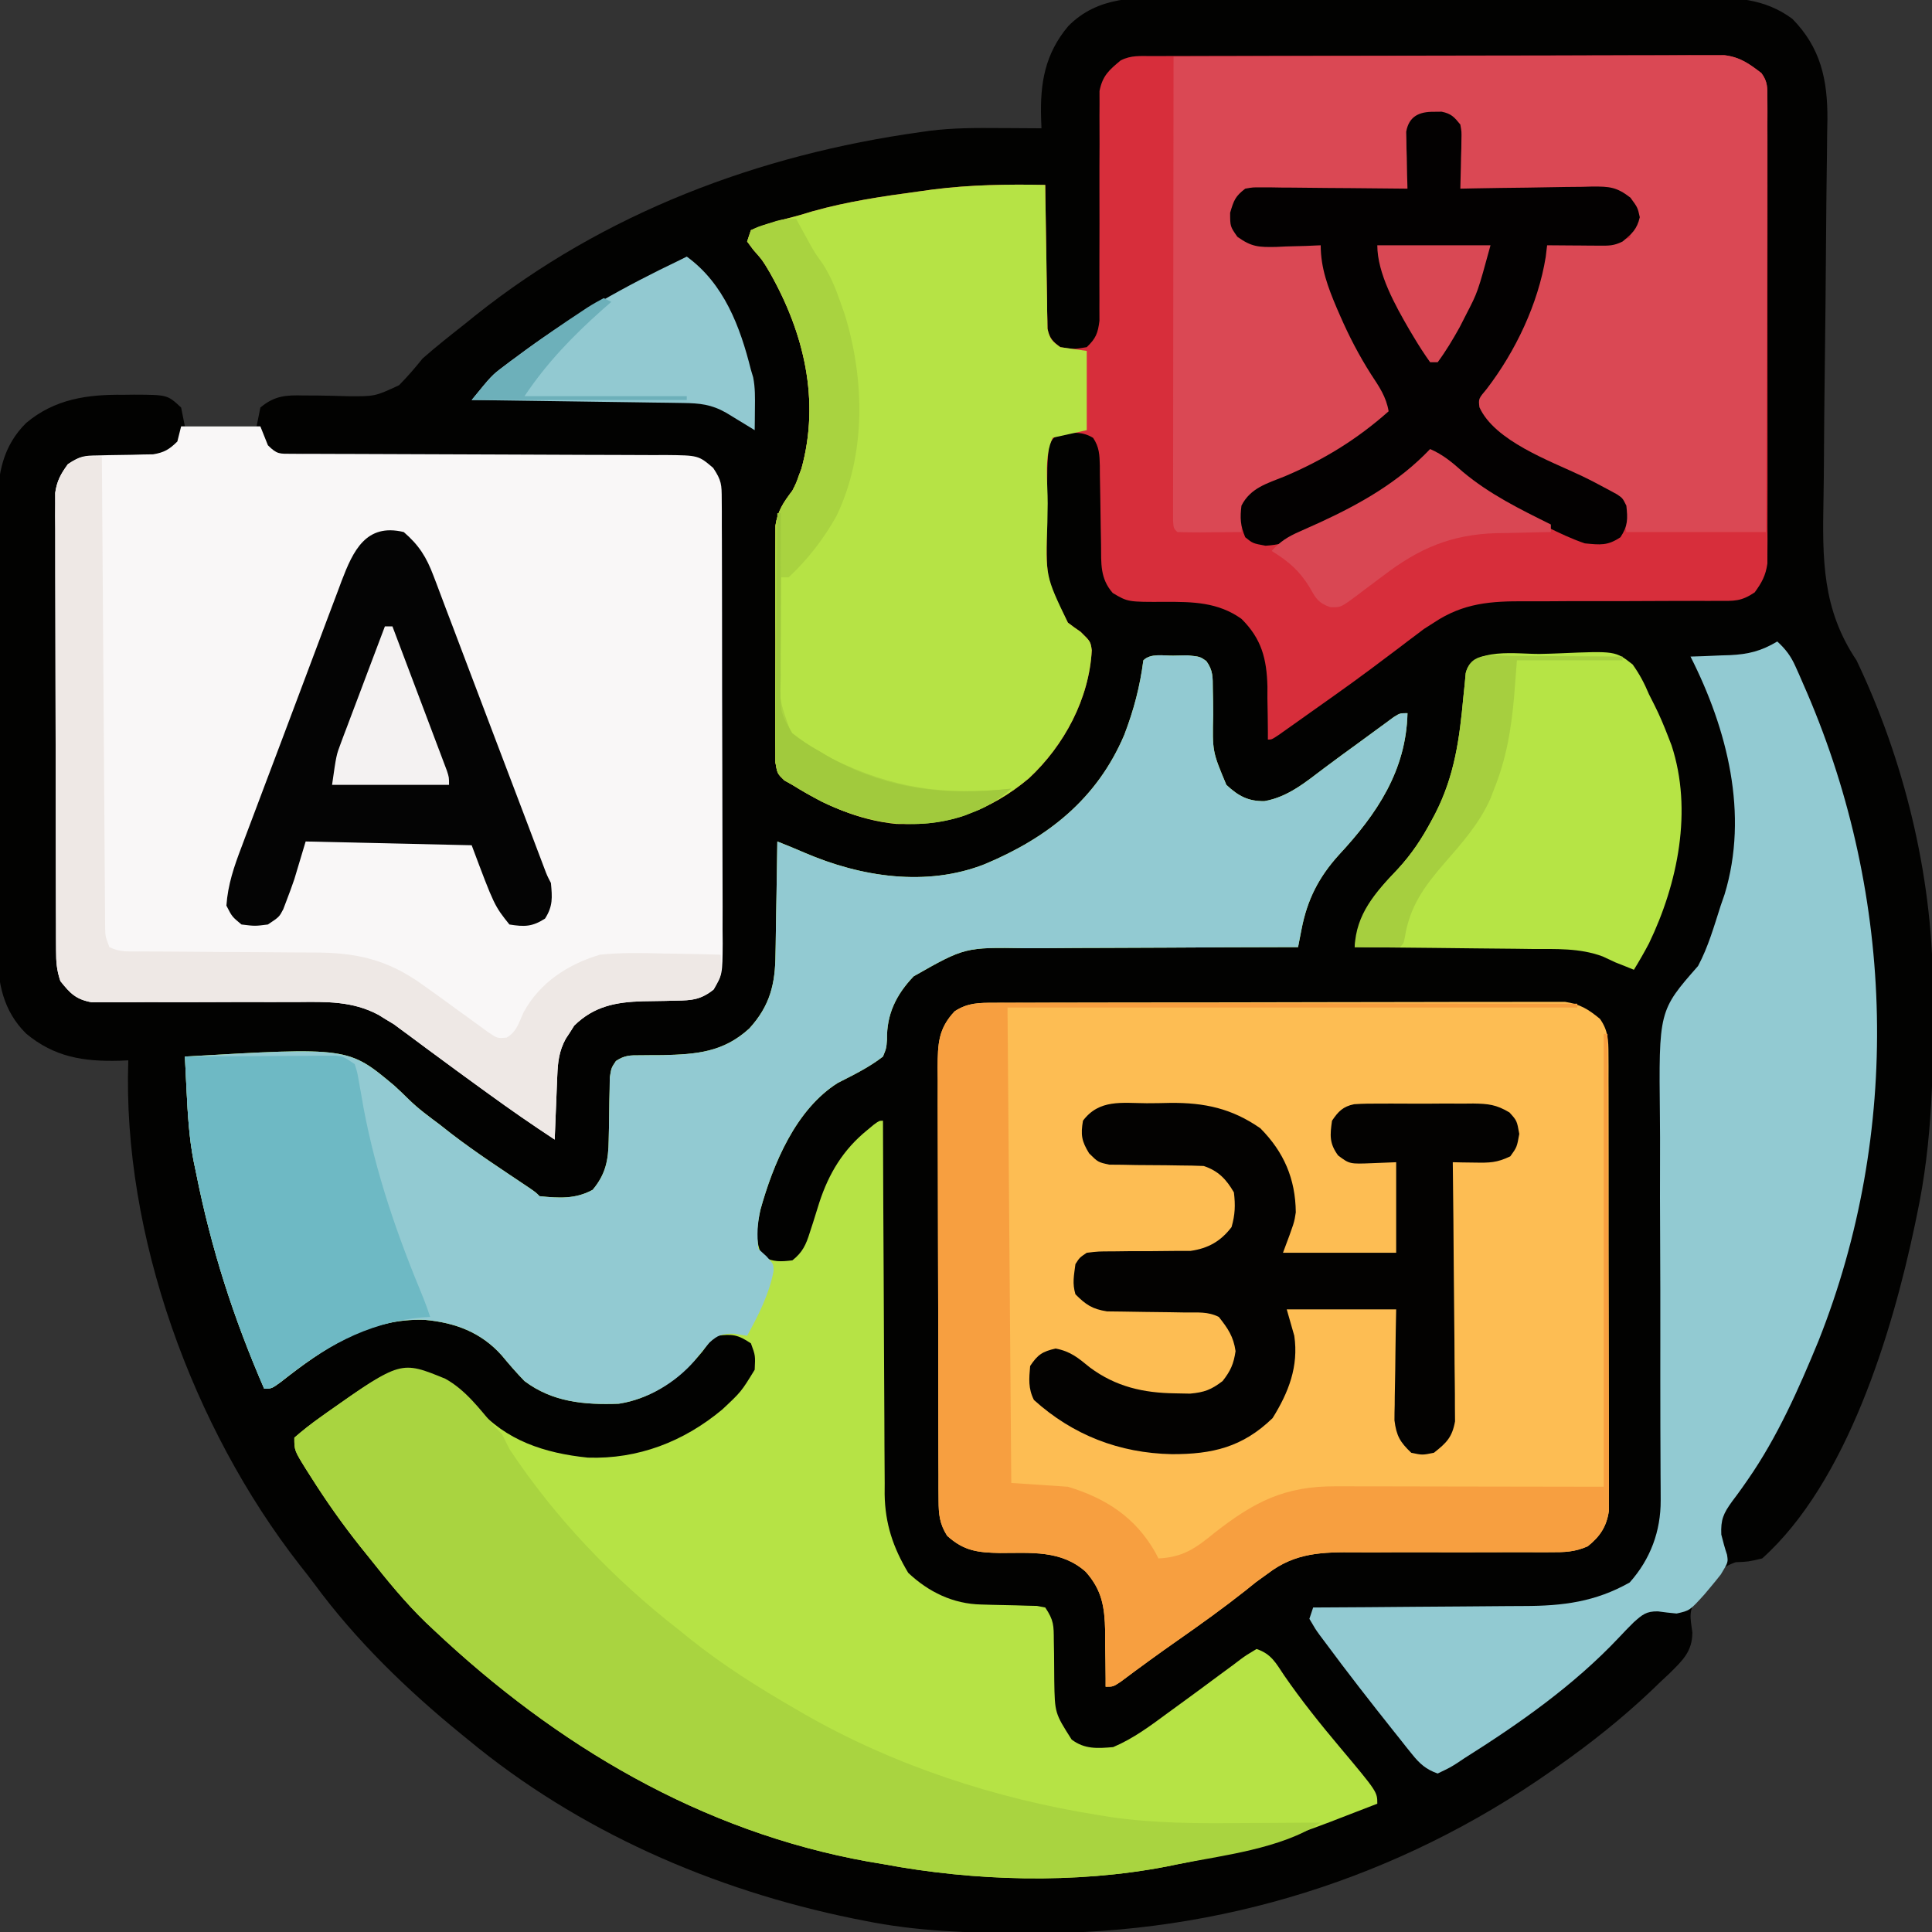
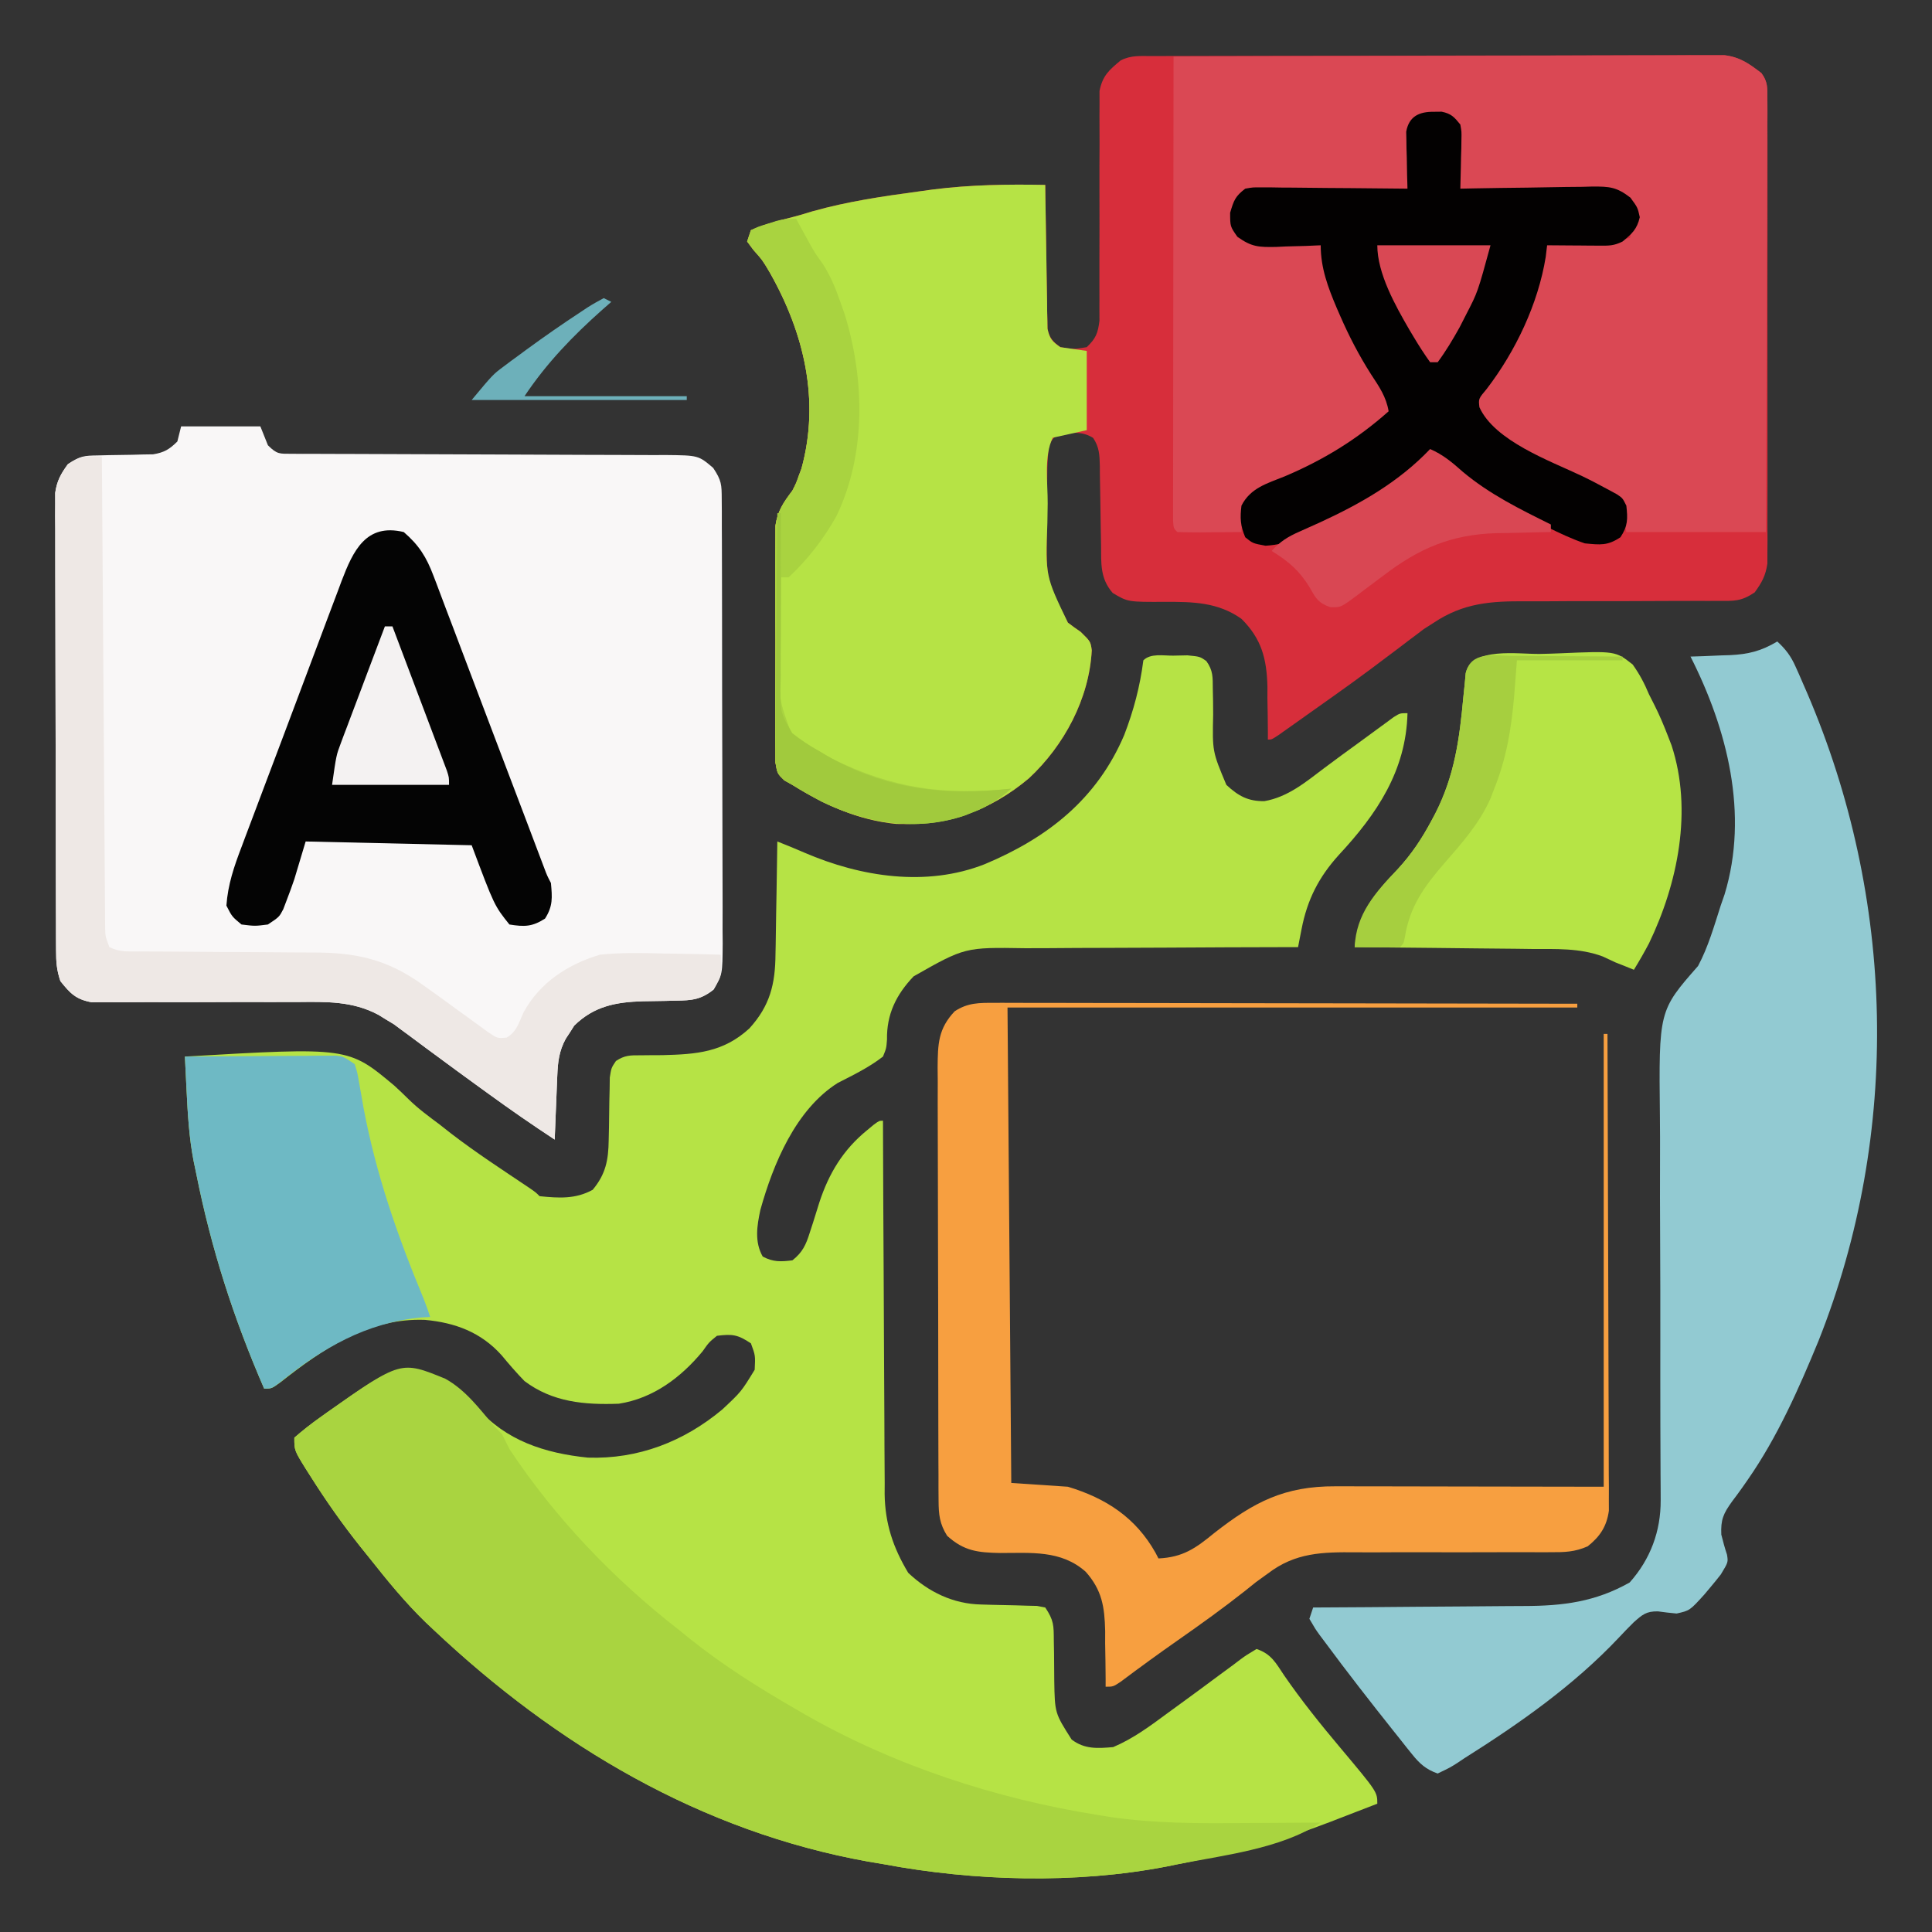
<svg xmlns="http://www.w3.org/2000/svg" version="1.1" width="512" height="512">
  <rect width="100%" height="100%" fill="#333333" stroke="none" />
-   <path d="M0 0 C1.66 -0.007 3.32 -0.016 4.98 -0.027 C9.464 -0.049 13.947 -0.041 18.431 -0.025 C23.137 -0.012 27.844 -0.024 32.55 -0.032 C40.452 -0.041 48.353 -0.029 56.255 -0.005 C65.372 0.022 74.489 0.014 83.606 -0.014 C91.453 -0.037 99.301 -0.04 107.148 -0.027 C111.827 -0.019 116.505 -0.018 121.183 -0.035 C125.583 -0.049 129.982 -0.039 134.382 -0.01 C135.99 -0.003 137.598 -0.005 139.207 -0.016 C148.115 -0.072 155.992 0.146 163.418 5.647 C170.919 13.278 172.771 21.811 172.702 32.283 C172.679 33.507 172.656 34.73 172.632 35.991 C172.613 38.005 172.593 40.019 172.575 42.033 C172.552 44.182 172.522 46.332 172.491 48.481 C172.426 52.985 172.39 57.489 172.359 61.993 C172.269 74.796 172.15 87.599 171.979 100.402 C171.885 107.484 171.82 114.567 171.787 121.65 C171.768 125.387 171.735 129.122 171.664 132.859 C171.369 148.792 171.271 162.039 180.418 175.647 C192.939 201.836 200.391 232.151 200.656 261.202 C200.666 262.093 200.676 262.984 200.686 263.902 C200.859 283.835 200.593 303.067 196.418 322.647 C196.236 323.531 196.054 324.414 195.867 325.325 C189.848 353.831 177.886 393.513 155.418 413.647 C151.73 414.522 151.73 414.522 148.418 414.647 C144.533 415.942 143.303 417.865 140.73 421.022 C139.518 422.488 139.518 422.488 138.281 423.983 C135.816 427.507 136.34 429.073 136.914 433.292 C136.895 438.31 134.311 440.684 130.882 444.09 C130.09 444.831 129.297 445.571 128.48 446.334 C127.668 447.118 126.855 447.901 126.018 448.708 C118.3 456.017 110.106 462.536 101.418 468.647 C100.778 469.1 100.137 469.553 99.478 470.02 C59.006 498.419 11.73 513.161 -37.645 512.959 C-38.594 512.957 -39.543 512.955 -40.521 512.953 C-54.73 512.901 -68.618 512.5 -82.582 509.647 C-83.556 509.454 -84.53 509.26 -85.533 509.061 C-122.676 501.468 -158.275 485.911 -187.582 461.647 C-188.118 461.211 -188.654 460.776 -189.206 460.327 C-203.7 448.511 -217.225 435.438 -228.317 420.348 C-229.582 418.647 -230.887 416.984 -232.203 415.323 C-260.446 379.116 -279.189 327.972 -277.582 281.647 C-278.344 281.682 -279.106 281.717 -279.891 281.752 C-289.425 282.002 -297.168 280.807 -304.67 274.552 C-310.81 268.435 -312.158 261.136 -312.26 252.756 C-312.244 250.898 -312.244 250.898 -312.229 249.002 C-312.236 247.658 -312.245 246.313 -312.256 244.968 C-312.278 241.344 -312.27 237.72 -312.254 234.096 C-312.241 230.286 -312.253 226.477 -312.261 222.667 C-312.27 216.272 -312.258 209.877 -312.234 203.482 C-312.207 196.11 -312.215 188.738 -312.243 181.366 C-312.266 175.013 -312.269 168.661 -312.256 162.308 C-312.248 158.524 -312.247 154.74 -312.264 150.956 C-312.278 147.396 -312.268 143.838 -312.239 140.279 C-312.229 138.365 -312.244 136.451 -312.26 134.538 C-312.158 126.16 -310.817 118.835 -304.651 112.737 C-297.081 106.379 -288.435 105.149 -278.832 105.272 C-277.913 105.26 -276.994 105.249 -276.047 105.237 C-267.204 105.275 -267.204 105.275 -263.582 108.647 C-263.252 110.297 -262.922 111.947 -262.582 113.647 C-256.312 113.647 -250.042 113.647 -243.582 113.647 C-243.252 111.997 -242.922 110.347 -242.582 108.647 C-238.837 105.519 -235.836 105.321 -231.066 105.452 C-229.815 105.457 -228.563 105.462 -227.273 105.467 C-224.661 105.504 -222.049 105.563 -219.438 105.647 C-212.222 105.703 -212.222 105.703 -205.839 102.741 C-203.593 100.475 -201.582 98.13 -199.582 95.647 C-196.024 92.507 -192.309 89.585 -188.582 86.647 C-187.583 85.843 -186.584 85.038 -185.555 84.209 C-151.45 57.033 -110.473 41.616 -67.582 35.647 C-66.832 35.54 -66.082 35.433 -65.309 35.323 C-59.045 34.522 -52.827 34.533 -46.52 34.584 C-45.463 34.589 -44.407 34.593 -43.318 34.598 C-40.74 34.61 -38.161 34.626 -35.582 34.647 C-35.629 33.404 -35.629 33.404 -35.677 32.136 C-35.976 22.702 -34.687 14.952 -28.476 7.559 C-20.582 -0.413 -10.481 -0.072 0 0 Z " fill="#020201" transform="translate(311.582,-0.647)" />
  <path d="M0 0 C0.656 -0.003 1.311 -0.006 1.987 -0.009 C4.194 -0.018 6.401 -0.019 8.608 -0.021 C10.186 -0.025 11.765 -0.03 13.343 -0.036 C17.639 -0.049 21.934 -0.055 26.23 -0.06 C28.912 -0.063 31.595 -0.067 34.277 -0.071 C42.667 -0.085 51.057 -0.095 59.447 -0.098 C69.137 -0.103 78.828 -0.12 88.519 -0.149 C96.005 -0.171 103.491 -0.181 110.978 -0.182 C115.451 -0.184 119.924 -0.189 124.397 -0.207 C128.605 -0.224 132.813 -0.226 137.021 -0.217 C138.566 -0.216 140.11 -0.221 141.654 -0.231 C143.764 -0.243 145.872 -0.237 147.981 -0.227 C149.161 -0.229 150.341 -0.23 151.557 -0.231 C155.785 0.272 158.15 1.98 161.47 4.497 C163.197 6.84 163.058 8.548 163.062 11.441 C163.07 12.54 163.079 13.639 163.088 14.772 C163.078 16.581 163.078 16.581 163.069 18.427 C163.077 20.332 163.077 20.332 163.085 22.276 C163.099 25.762 163.093 29.247 163.084 32.733 C163.076 36.381 163.083 40.028 163.088 43.676 C163.094 49.805 163.086 55.933 163.072 62.061 C163.056 69.143 163.061 76.225 163.078 83.306 C163.091 89.387 163.093 95.468 163.085 101.549 C163.081 105.18 163.08 108.811 163.09 112.443 C163.1 116.494 163.086 120.544 163.069 124.595 C163.075 125.797 163.081 127 163.088 128.238 C163.079 129.343 163.071 130.448 163.062 131.586 C163.061 132.544 163.06 133.501 163.058 134.488 C162.603 137.687 161.579 139.542 159.681 142.14 C156.015 144.585 154.26 144.386 149.89 144.38 C149.203 144.382 148.516 144.384 147.809 144.386 C146.318 144.39 144.827 144.389 143.335 144.384 C140.967 144.379 138.6 144.388 136.232 144.401 C129.498 144.439 122.765 144.457 116.032 144.446 C111.911 144.44 107.791 144.458 103.67 144.492 C102.107 144.5 100.544 144.498 98.981 144.488 C89.853 144.428 82.52 144.909 74.681 150.14 C73.804 150.699 72.927 151.259 72.024 151.835 C71.369 152.331 70.715 152.828 70.04 153.34 C69.287 153.904 68.533 154.469 67.757 155.05 C66.989 155.637 66.222 156.224 65.431 156.828 C63.771 158.074 62.111 159.318 60.45 160.562 C59.643 161.17 58.836 161.778 58.004 162.404 C54.742 164.843 51.438 167.219 48.118 169.578 C47.56 169.975 47.001 170.372 46.425 170.781 C44.845 171.902 43.263 173.022 41.681 174.14 C40.675 174.856 39.67 175.571 38.634 176.308 C37.721 176.954 36.809 177.6 35.868 178.265 C35.078 178.825 34.288 179.384 33.474 179.961 C31.681 181.14 31.681 181.14 30.681 181.14 C30.682 180.491 30.683 179.841 30.684 179.172 C30.672 176.181 30.614 173.193 30.556 170.203 C30.559 169.181 30.561 168.16 30.564 167.107 C30.375 159.74 29.021 154.437 23.681 149.14 C17.463 144.722 10.819 144.61 3.431 144.64 C-6.409 144.68 -6.409 144.68 -10.428 142.297 C-13.832 138.414 -13.48 134.412 -13.53 129.515 C-13.558 127.989 -13.587 126.463 -13.616 124.937 C-13.657 122.534 -13.694 120.132 -13.72 117.728 C-13.748 115.407 -13.794 113.086 -13.842 110.765 C-13.846 110.047 -13.849 109.328 -13.852 108.587 C-13.924 105.694 -13.992 103.627 -15.63 101.187 C-18.509 99.403 -21.043 99.789 -24.319 100.14 C-26.165 101.092 -26.165 101.092 -27.319 103.14 C-27.642 105.895 -27.787 108.418 -27.788 111.176 C-27.795 111.969 -27.803 112.762 -27.811 113.58 C-27.822 115.261 -27.825 116.944 -27.82 118.626 C-27.819 121.17 -27.86 123.712 -27.905 126.256 C-28.005 138.974 -28.005 138.974 -22.319 150.14 C-21.221 150.989 -20.096 151.804 -18.944 152.578 C-16.319 155.14 -16.319 155.14 -15.987 157.461 C-16.666 170.334 -23.31 182.701 -32.632 191.39 C-43.052 200.141 -54.146 203.831 -67.768 203.488 C-77.866 202.499 -86.789 198.481 -95.319 193.14 C-96.365 192.556 -96.365 192.556 -97.433 191.96 C-99.319 190.14 -99.319 190.14 -99.827 187.201 C-99.83 186 -99.833 184.799 -99.837 183.561 C-99.847 182.565 -99.847 182.565 -99.858 181.55 C-99.875 179.354 -99.864 177.16 -99.85 174.965 C-99.853 173.436 -99.857 171.908 -99.862 170.38 C-99.868 167.174 -99.859 163.969 -99.841 160.764 C-99.818 156.665 -99.831 152.566 -99.855 148.467 C-99.869 145.309 -99.865 142.151 -99.854 138.993 C-99.852 137.483 -99.855 135.972 -99.864 134.462 C-99.874 132.343 -99.859 130.226 -99.837 128.108 C-99.833 126.905 -99.83 125.701 -99.827 124.461 C-99.219 120.485 -97.718 118.324 -95.319 115.14 C-94.297 113.119 -94.297 113.119 -93.632 111.203 C-93.285 110.292 -93.285 110.292 -92.932 109.363 C-87.915 91.18 -92.281 73.276 -101.319 57.347 C-103.229 54.115 -103.229 54.115 -105.632 51.402 C-106.188 50.656 -106.745 49.909 -107.319 49.14 C-106.989 48.15 -106.659 47.16 -106.319 46.14 C-102.153 44.341 -97.693 43.332 -93.319 42.14 C-92.219 41.809 -91.12 41.478 -89.987 41.137 C-80.772 38.546 -71.417 37.162 -61.944 35.89 C-60.68 35.715 -59.415 35.54 -58.113 35.359 C-48.138 34.093 -38.359 33.958 -28.319 34.14 C-28.304 35.336 -28.29 36.532 -28.275 37.765 C-28.217 42.199 -28.14 46.632 -28.057 51.065 C-28.023 52.985 -27.995 54.905 -27.973 56.824 C-27.939 59.582 -27.887 62.34 -27.831 65.097 C-27.824 65.957 -27.818 66.816 -27.811 67.702 C-27.792 68.503 -27.772 69.303 -27.751 70.128 C-27.74 70.832 -27.729 71.536 -27.718 72.261 C-27.193 74.735 -26.322 75.629 -24.319 77.14 C-20.819 77.724 -20.819 77.724 -17.319 77.14 C-14.923 74.854 -14.357 73.453 -13.954 70.149 C-13.958 68.983 -13.962 67.817 -13.966 66.615 C-13.964 65.969 -13.962 65.323 -13.959 64.658 C-13.956 63.259 -13.96 61.861 -13.969 60.462 C-13.983 58.247 -13.977 56.032 -13.965 53.816 C-13.934 47.518 -13.939 41.221 -13.959 34.923 C-13.97 31.067 -13.956 27.211 -13.929 23.355 C-13.923 21.889 -13.927 20.422 -13.941 18.955 C-13.96 16.901 -13.949 14.849 -13.931 12.795 C-13.934 11.044 -13.934 11.044 -13.938 9.258 C-13.135 5.213 -11.445 3.735 -8.319 1.14 C-5.501 -0.269 -3.153 0.008 0 0 Z " fill="#D72E3B" transform="translate(305.319,14.86)" />
  <path d="M0 0 C1.883 -0.039 1.883 -0.039 3.805 -0.078 C7.125 0.25 7.125 0.25 8.807 1.424 C10.624 3.942 10.509 5.713 10.531 8.801 C10.553 9.892 10.575 10.983 10.598 12.107 C10.611 13.818 10.611 13.818 10.625 15.562 C10.409 25.394 10.409 25.394 14.125 34.25 C17.309 37.207 19.865 38.61 24.188 38.562 C30.451 37.491 35.197 33.464 40.15 29.733 C43.196 27.446 46.277 25.207 49.36 22.97 C50.981 21.792 52.597 20.608 54.209 19.417 C54.948 18.876 55.687 18.335 56.449 17.777 C57.11 17.29 57.771 16.803 58.452 16.301 C60.125 15.25 60.125 15.25 62.125 15.25 C61.755 30.47 54.029 41.959 43.938 52.812 C38.613 58.691 35.572 64.657 34.062 72.428 C33.797 73.782 33.797 73.782 33.527 75.163 C33.328 76.196 33.328 76.196 33.125 77.25 C32.02 77.251 30.914 77.253 29.776 77.254 C19.33 77.271 8.885 77.314 -1.561 77.382 C-6.93 77.416 -12.299 77.441 -17.668 77.446 C-22.856 77.45 -28.043 77.478 -33.23 77.523 C-35.203 77.536 -37.177 77.541 -39.15 77.536 C-55.171 77.276 -55.171 77.276 -68.753 84.991 C-73.369 89.826 -75.926 95.03 -75.812 101.75 C-75.984 104.047 -75.984 104.047 -76.875 106.25 C-80.588 109.133 -84.699 111.119 -88.875 113.25 C-100.004 120.292 -105.969 134.683 -109.371 146.891 C-110.275 151.125 -110.958 155.324 -108.75 159.25 C-105.977 160.729 -103.963 160.636 -100.875 160.25 C-98.186 158.133 -97.263 156.089 -96.262 152.863 C-95.983 152.007 -95.704 151.15 -95.416 150.268 C-94.854 148.485 -94.296 146.701 -93.744 144.916 C-91.214 137.2 -87.432 130.926 -81.062 125.75 C-80.479 125.265 -79.895 124.781 -79.293 124.281 C-77.875 123.25 -77.875 123.25 -76.875 123.25 C-76.87 125.227 -76.87 125.227 -76.864 127.245 C-76.827 139.692 -76.769 152.138 -76.691 164.585 C-76.652 170.983 -76.619 177.382 -76.604 183.78 C-76.589 189.96 -76.554 196.139 -76.507 202.318 C-76.492 204.671 -76.484 207.024 -76.483 209.377 C-76.481 212.682 -76.454 215.987 -76.421 219.292 C-76.426 220.257 -76.431 221.222 -76.436 222.215 C-76.317 230.038 -74.206 236.365 -70.188 243.062 C-64.799 248.16 -58.256 251.315 -50.84 251.461 C-49.866 251.489 -48.892 251.518 -47.889 251.547 C-45.834 251.599 -43.779 251.643 -41.725 251.68 C-40.752 251.711 -39.779 251.742 -38.777 251.773 C-37.885 251.793 -36.993 251.813 -36.074 251.833 C-35.348 251.971 -34.623 252.108 -33.875 252.25 C-31.589 255.679 -31.625 256.985 -31.602 261.02 C-31.581 262.156 -31.56 263.292 -31.539 264.463 C-31.513 266.851 -31.495 269.239 -31.484 271.627 C-31.34 280.234 -31.34 280.234 -26.875 287.25 C-23.46 289.841 -20.043 289.609 -15.875 289.25 C-10.509 286.979 -6.035 283.623 -1.375 280.188 C-0.591 279.617 0.194 279.046 1.002 278.458 C4.787 275.706 8.555 272.932 12.309 270.137 C13.56 269.216 14.811 268.296 16.062 267.375 C16.635 266.941 17.207 266.506 17.797 266.058 C19.402 264.883 19.402 264.883 22.125 263.25 C26.046 264.557 27.236 266.963 29.438 270.25 C34.023 276.898 39.016 283.121 44.214 289.299 C54.125 301.117 54.125 301.117 54.125 304.25 C50.836 305.527 47.543 306.795 44.25 308.062 C43.332 308.419 42.414 308.775 41.469 309.143 C35.423 311.463 29.357 313.492 23.125 315.25 C21.708 315.65 21.708 315.65 20.262 316.059 C13.823 317.712 7.331 319.08 0.812 320.375 C-0.016 320.546 -0.845 320.716 -1.698 320.892 C-25.891 325.564 -52.719 324.786 -76.875 320.25 C-78.811 319.925 -78.811 319.925 -80.785 319.594 C-125.091 311.633 -163.483 288.776 -195.875 258.25 C-196.607 257.56 -197.339 256.871 -198.094 256.16 C-203.505 250.91 -208.203 245.158 -212.875 239.25 C-214.083 237.75 -214.083 237.75 -215.316 236.219 C-220.073 230.243 -224.418 224.082 -228.5 217.625 C-228.938 216.938 -229.376 216.25 -229.828 215.542 C-232.875 210.621 -232.875 210.621 -232.875 207.25 C-230.666 205.327 -228.503 203.628 -226.125 201.938 C-225.445 201.45 -224.765 200.962 -224.064 200.46 C-207.829 189.046 -207.829 189.046 -198.953 189.812 C-192.394 191.193 -188.814 194.109 -184.5 199.188 C-176.907 208.014 -166.503 211.367 -155.09 212.535 C-141.754 212.976 -129.693 208.307 -119.5 199.812 C-114.45 195.089 -114.45 195.089 -110.875 189.25 C-110.685 185.487 -110.685 185.487 -111.875 182.25 C-115.363 179.925 -116.772 179.735 -120.875 180.25 C-122.998 181.977 -122.998 181.977 -124.688 184.375 C-130.428 191.316 -137.781 196.84 -146.875 198.25 C-155.97 198.58 -164.438 197.851 -171.875 192.25 C-174.021 190.052 -175.986 187.767 -177.945 185.402 C-183.412 179.304 -190.26 176.767 -198.25 176.031 C-213.229 175.47 -225.136 183.583 -236.441 192.492 C-238.875 194.25 -238.875 194.25 -240.875 194.25 C-249.022 175.469 -254.854 157.341 -258.875 137.25 C-259.113 136.104 -259.352 134.958 -259.598 133.777 C-260.758 127.668 -261.123 121.59 -261.422 115.391 C-261.466 114.51 -261.51 113.63 -261.556 112.723 C-261.664 110.566 -261.77 108.408 -261.875 106.25 C-218.584 103.737 -218.584 103.737 -206.415 113.923 C-205.116 115.106 -203.841 116.317 -202.595 117.558 C-200.042 120.07 -197.247 122.109 -194.375 124.25 C-193.38 125.032 -192.385 125.815 -191.359 126.621 C-184.659 131.776 -177.54 136.389 -170.526 141.102 C-168.875 142.25 -168.875 142.25 -167.875 143.25 C-162.797 143.77 -158.345 144.06 -153.812 141.562 C-150.361 137.442 -149.632 133.692 -149.566 128.398 C-149.541 127.3 -149.516 126.202 -149.49 125.07 C-149.455 122.766 -149.424 120.461 -149.396 118.156 C-149.37 117.061 -149.344 115.965 -149.316 114.836 C-149.303 113.836 -149.289 112.836 -149.276 111.806 C-148.875 109.25 -148.875 109.25 -147.645 107.422 C-145.339 105.895 -143.876 105.896 -141.121 105.914 C-140.188 105.905 -139.256 105.896 -138.295 105.886 C-137.311 105.882 -136.326 105.879 -135.312 105.875 C-126.289 105.65 -119.197 105.127 -112.289 98.797 C-106.784 92.751 -105.424 86.987 -105.363 79.133 C-105.345 78.276 -105.327 77.419 -105.309 76.535 C-105.255 73.815 -105.221 71.095 -105.188 68.375 C-105.154 66.523 -105.12 64.672 -105.084 62.82 C-104.999 58.297 -104.932 53.774 -104.875 49.25 C-102.465 50.208 -100.064 51.167 -97.691 52.215 C-82.759 58.659 -65.332 61.359 -49.875 55.25 C-33.216 48.26 -20.166 38.02 -12.938 21.02 C-10.433 14.491 -8.759 8.173 -7.875 1.25 C-5.943 -0.682 -2.564 0.031 0 0 Z " fill="#B6E345" transform="translate(310.875,173.75)" />
-   <path d="M0 0 C0.657 -0.005 1.313 -0.009 1.99 -0.014 C4.188 -0.026 6.387 -0.025 8.585 -0.023 C10.162 -0.029 11.739 -0.036 13.316 -0.043 C17.6 -0.061 21.883 -0.066 26.166 -0.067 C29.742 -0.069 33.318 -0.076 36.894 -0.083 C45.331 -0.1 53.769 -0.105 62.206 -0.103 C70.908 -0.102 79.611 -0.123 88.313 -0.155 C95.786 -0.181 103.258 -0.192 110.731 -0.19 C115.194 -0.19 119.656 -0.195 124.119 -0.217 C128.316 -0.236 132.513 -0.236 136.711 -0.222 C138.25 -0.22 139.789 -0.224 141.328 -0.236 C143.433 -0.252 145.536 -0.242 147.64 -0.227 C148.817 -0.228 149.993 -0.229 151.206 -0.23 C155.202 0.383 157.34 1.713 160.447 4.267 C162.613 7.321 162.7 9.922 162.708 13.612 C162.715 14.696 162.722 15.78 162.729 16.896 C162.727 18.08 162.724 19.264 162.722 20.484 C162.727 21.735 162.732 22.986 162.737 24.274 C162.749 27.702 162.751 31.129 162.749 34.557 C162.748 37.42 162.753 40.283 162.757 43.146 C162.768 49.9 162.769 56.655 162.763 63.409 C162.757 70.375 162.769 77.34 162.79 84.305 C162.808 90.288 162.814 96.271 162.811 102.254 C162.809 105.827 162.812 109.399 162.825 112.971 C162.84 116.954 162.831 120.938 162.819 124.921 C162.827 126.103 162.835 127.285 162.843 128.503 C162.836 129.59 162.829 130.676 162.821 131.796 C162.822 132.737 162.822 133.679 162.822 134.649 C162.225 138.817 160.464 141.456 157.205 144.058 C153.737 145.579 151.107 145.632 147.321 145.62 C146.623 145.623 145.925 145.625 145.205 145.627 C143.695 145.63 142.185 145.627 140.674 145.617 C138.277 145.603 135.88 145.61 133.483 145.622 C126.669 145.653 119.855 145.648 113.04 145.628 C108.865 145.617 104.691 145.63 100.516 145.658 C98.932 145.663 97.349 145.659 95.765 145.645 C86.959 145.569 79.738 145.683 72.447 151.267 C71.416 152.011 70.385 152.755 69.322 153.521 C68.373 154.283 67.425 155.045 66.447 155.83 C60.654 160.407 54.688 164.69 48.638 168.919 C43.508 172.507 38.457 176.179 33.451 179.939 C31.447 181.267 31.447 181.267 29.447 181.267 C29.448 180.582 29.449 179.897 29.451 179.191 C29.438 176.049 29.381 172.909 29.322 169.767 C29.325 168.69 29.327 167.612 29.33 166.502 C29.174 160.101 28.504 155.688 24.174 150.807 C17.656 144.997 9.639 145.833 1.453 145.828 C-4.347 145.713 -8.06 145.343 -12.553 141.267 C-14.544 138.103 -14.807 135.636 -14.82 131.929 C-14.829 130.847 -14.837 129.765 -14.846 128.65 C-14.845 127.467 -14.844 126.285 -14.843 125.067 C-14.85 123.818 -14.857 122.568 -14.864 121.281 C-14.879 117.858 -14.886 114.434 -14.887 111.011 C-14.889 108.87 -14.893 106.73 -14.898 104.59 C-14.917 97.12 -14.925 89.65 -14.923 82.181 C-14.922 75.223 -14.943 68.266 -14.975 61.309 C-15.001 55.331 -15.012 49.353 -15.011 43.375 C-15.01 39.806 -15.016 36.238 -15.037 32.67 C-15.06 28.689 -15.051 24.708 -15.039 20.727 C-15.05 19.549 -15.061 18.37 -15.073 17.156 C-15.025 10.939 -14.922 6.886 -10.553 2.267 C-7.079 -0.003 -4.094 0.012 0 0 Z " fill="#FDBD53" transform="translate(263.553,265.733)" />
  <path d="M0 0 C6.93 0 13.86 0 21 0 C21.66 1.65 22.32 3.3 23 5 C25.444 7.444 26.069 7.252 29.421 7.258 C30.815 7.269 30.815 7.269 32.238 7.279 C33.26 7.276 34.283 7.274 35.337 7.271 C36.95 7.279 36.95 7.279 38.594 7.287 C40.935 7.297 43.275 7.303 45.615 7.305 C49.318 7.309 53.02 7.325 56.722 7.346 C65.921 7.394 75.119 7.426 84.318 7.447 C92.082 7.465 99.847 7.494 107.611 7.541 C110.066 7.553 112.521 7.559 114.976 7.559 C118.409 7.559 121.842 7.577 125.275 7.599 C126.291 7.595 127.308 7.59 128.356 7.585 C137.091 7.675 137.091 7.675 141 11 C143.232 14.347 143.254 15.43 143.267 19.338 C143.28 21 143.28 21 143.293 22.695 C143.292 24.518 143.292 24.518 143.291 26.378 C143.297 27.658 143.304 28.938 143.311 30.257 C143.329 33.769 143.333 37.282 143.335 40.794 C143.336 43.727 143.344 46.659 143.351 49.591 C143.367 56.51 143.372 63.429 143.371 70.348 C143.369 77.484 143.391 84.621 143.422 91.757 C143.448 97.884 143.459 104.012 143.458 110.139 C143.457 113.799 143.463 117.458 143.484 121.117 C143.507 125.199 143.498 129.281 143.486 133.363 C143.497 134.574 143.508 135.786 143.52 137.034 C143.458 145.197 143.458 145.197 141.157 149.227 C137.903 151.901 135.243 152.123 131.176 152.176 C130.229 152.2 129.282 152.223 128.307 152.248 C126.33 152.291 124.354 152.322 122.377 152.342 C115.225 152.55 109.394 153.649 104.16 158.816 C103.798 159.393 103.436 159.969 103.062 160.562 C102.682 161.141 102.302 161.72 101.91 162.316 C100.139 165.593 99.831 168.453 99.684 172.105 C99.642 173.088 99.6 174.071 99.557 175.084 C99.517 176.108 99.478 177.132 99.438 178.188 C99.373 179.741 99.373 179.741 99.307 181.326 C99.201 183.884 99.098 186.442 99 189 C93.086 185.112 87.285 181.102 81.562 176.938 C80.798 176.385 80.033 175.832 79.244 175.262 C75.195 172.333 71.162 169.384 67.148 166.406 C66.359 165.825 65.569 165.244 64.756 164.645 C63.258 163.542 61.765 162.432 60.278 161.314 C59.241 160.553 59.241 160.553 58.184 159.777 C57.591 159.336 56.999 158.895 56.388 158.441 C55.6 157.966 54.812 157.49 54 157 C53.443 156.654 52.887 156.309 52.313 155.953 C45.437 152.26 38.455 152.471 30.867 152.545 C28.504 152.567 26.142 152.563 23.779 152.552 C17.917 152.531 12.056 152.548 6.195 152.574 C1.224 152.595 -3.747 152.597 -8.719 152.571 C-11.042 152.566 -13.364 152.591 -15.687 152.616 C-17.113 152.611 -18.539 152.604 -19.966 152.596 C-21.827 152.604 -21.827 152.604 -23.726 152.612 C-27.913 151.829 -29.372 150.281 -32 147 C-33.009 143.974 -33.13 141.941 -33.14 138.776 C-33.146 137.693 -33.152 136.611 -33.158 135.496 C-33.159 134.308 -33.16 133.121 -33.161 131.897 C-33.166 130.646 -33.171 129.396 -33.176 128.107 C-33.188 124.675 -33.196 121.244 -33.2 117.812 C-33.203 115.667 -33.207 113.523 -33.212 111.379 C-33.225 104.669 -33.235 97.959 -33.239 91.249 C-33.243 83.504 -33.261 75.76 -33.29 68.016 C-33.312 62.028 -33.322 56.041 -33.323 50.054 C-33.324 46.478 -33.33 42.903 -33.348 39.327 C-33.367 35.339 -33.363 31.35 -33.356 27.362 C-33.366 26.178 -33.375 24.995 -33.384 23.775 C-33.379 22.687 -33.373 21.599 -33.367 20.478 C-33.369 19.536 -33.37 18.593 -33.372 17.622 C-32.92 14.438 -31.886 12.587 -30 10 C-26.761 7.841 -25.783 7.744 -22.035 7.691 C-21.07 7.666 -20.105 7.641 -19.111 7.615 C-17.083 7.58 -15.054 7.549 -13.025 7.521 C-12.059 7.495 -11.093 7.469 -10.098 7.441 C-8.775 7.421 -8.775 7.421 -7.426 7.401 C-4.477 6.914 -3.12 6.093 -1 4 C-0.67 2.68 -0.34 1.36 0 0 Z " fill="#F9F7F7" transform="translate(48,113)" />
-   <path d="M0 0 C1.883 -0.039 1.883 -0.039 3.805 -0.078 C7.125 0.25 7.125 0.25 8.807 1.424 C10.624 3.942 10.509 5.713 10.531 8.801 C10.553 9.892 10.575 10.983 10.598 12.107 C10.611 13.818 10.611 13.818 10.625 15.562 C10.409 25.394 10.409 25.394 14.125 34.25 C17.309 37.207 19.865 38.61 24.188 38.562 C30.451 37.491 35.197 33.464 40.15 29.733 C43.196 27.446 46.277 25.207 49.36 22.97 C50.981 21.792 52.597 20.608 54.209 19.417 C54.948 18.876 55.687 18.335 56.449 17.777 C57.11 17.29 57.771 16.803 58.452 16.301 C60.125 15.25 60.125 15.25 62.125 15.25 C61.755 30.47 54.029 41.959 43.938 52.812 C38.613 58.691 35.572 64.657 34.062 72.428 C33.797 73.782 33.797 73.782 33.527 75.163 C33.328 76.196 33.328 76.196 33.125 77.25 C32.02 77.251 30.914 77.253 29.776 77.254 C19.33 77.271 8.885 77.314 -1.561 77.382 C-6.93 77.416 -12.299 77.441 -17.668 77.446 C-22.856 77.45 -28.043 77.478 -33.23 77.523 C-35.203 77.536 -37.177 77.541 -39.15 77.536 C-55.171 77.276 -55.171 77.276 -68.753 84.991 C-73.369 89.826 -75.926 95.03 -75.812 101.75 C-75.984 104.047 -75.984 104.047 -76.875 106.25 C-80.588 109.133 -84.699 111.119 -88.875 113.25 C-99.995 120.286 -105.99 134.686 -109.367 146.895 C-110.164 150.591 -110.331 153.47 -109.875 157.25 C-109.174 157.889 -108.472 158.529 -107.75 159.188 C-105.875 161.25 -105.875 161.25 -105.879 163.137 C-107.08 169.338 -109.864 174.746 -112.875 180.25 C-114.03 180.064 -115.185 179.879 -116.375 179.688 C-119.454 179.671 -120.549 179.957 -122.871 182.043 C-124.198 183.637 -125.512 185.243 -126.812 186.859 C-131.861 192.711 -139.202 197.06 -146.875 198.25 C-155.97 198.58 -164.438 197.851 -171.875 192.25 C-174.021 190.052 -175.986 187.767 -177.945 185.402 C-183.412 179.304 -190.26 176.767 -198.25 176.031 C-213.229 175.47 -225.136 183.583 -236.441 192.492 C-238.875 194.25 -238.875 194.25 -240.875 194.25 C-249.022 175.469 -254.854 157.341 -258.875 137.25 C-259.113 136.104 -259.352 134.958 -259.598 133.777 C-260.758 127.668 -261.123 121.59 -261.422 115.391 C-261.466 114.51 -261.51 113.63 -261.556 112.723 C-261.664 110.566 -261.77 108.408 -261.875 106.25 C-218.584 103.737 -218.584 103.737 -206.415 113.923 C-205.116 115.106 -203.841 116.317 -202.595 117.558 C-200.042 120.07 -197.247 122.109 -194.375 124.25 C-193.38 125.032 -192.385 125.815 -191.359 126.621 C-184.659 131.776 -177.54 136.389 -170.526 141.102 C-168.875 142.25 -168.875 142.25 -167.875 143.25 C-162.797 143.77 -158.345 144.06 -153.812 141.562 C-150.361 137.442 -149.632 133.692 -149.566 128.398 C-149.541 127.3 -149.516 126.202 -149.49 125.07 C-149.455 122.766 -149.424 120.461 -149.396 118.156 C-149.37 117.061 -149.344 115.965 -149.316 114.836 C-149.303 113.836 -149.289 112.836 -149.276 111.806 C-148.875 109.25 -148.875 109.25 -147.645 107.422 C-145.339 105.895 -143.876 105.896 -141.121 105.914 C-140.188 105.905 -139.256 105.896 -138.295 105.886 C-137.311 105.882 -136.326 105.879 -135.312 105.875 C-126.289 105.65 -119.197 105.127 -112.289 98.797 C-106.784 92.751 -105.424 86.987 -105.363 79.133 C-105.345 78.276 -105.327 77.419 -105.309 76.535 C-105.255 73.815 -105.221 71.095 -105.188 68.375 C-105.154 66.523 -105.12 64.672 -105.084 62.82 C-104.999 58.297 -104.932 53.774 -104.875 49.25 C-102.465 50.208 -100.064 51.167 -97.691 52.215 C-82.759 58.659 -65.332 61.359 -49.875 55.25 C-33.216 48.26 -20.166 38.02 -12.938 21.02 C-10.433 14.491 -8.759 8.173 -7.875 1.25 C-5.943 -0.682 -2.564 0.031 0 0 Z " fill="#92CAD2" transform="translate(310.875,173.75)" />
  <path d="M0 0 C19.341 -0.07 38.682 -0.123 58.023 -0.155 C67.003 -0.171 75.983 -0.192 84.963 -0.226 C92.79 -0.256 100.617 -0.276 108.444 -0.282 C112.588 -0.286 116.733 -0.295 120.877 -0.317 C124.778 -0.338 128.679 -0.344 132.581 -0.339 C134.012 -0.34 135.444 -0.346 136.875 -0.358 C138.831 -0.373 140.786 -0.367 142.742 -0.361 C144.383 -0.365 144.383 -0.365 146.058 -0.369 C150.164 0.146 152.577 1.902 155.79 4.38 C157.463 6.62 157.369 8.136 157.361 10.916 C157.367 12.437 157.367 12.437 157.373 13.989 C157.362 15.1 157.352 16.211 157.341 17.356 C157.341 18.527 157.341 19.698 157.342 20.904 C157.34 24.115 157.325 27.325 157.304 30.536 C157.285 33.891 157.284 37.246 157.28 40.601 C157.271 46.955 157.246 53.308 157.216 59.662 C157.183 66.895 157.166 74.129 157.151 81.362 C157.12 96.241 157.065 111.121 157 126 C144.79 126 132.58 126 120 126 C119.01 121.545 119.01 121.545 118 117 C116.163 115.093 116.163 115.093 113.703 114.285 C112.833 113.914 111.963 113.543 111.066 113.16 C110.137 112.798 109.207 112.436 108.25 112.062 C101.326 109.087 94.95 106.051 88.875 101.562 C88.315 101.149 87.754 100.736 87.177 100.311 C85.761 99.238 84.378 98.121 83 97 C82.363 96.493 81.726 95.987 81.07 95.465 C80 94 80 94 80.086 92.172 C81.295 89.298 82.912 86.856 84.625 84.25 C91.335 73.69 96.279 62.231 99 50 C100.253 49.939 101.506 49.879 102.797 49.816 C104.448 49.732 106.099 49.647 107.75 49.562 C108.575 49.523 109.4 49.484 110.25 49.443 C111.049 49.401 111.848 49.36 112.672 49.316 C113.405 49.28 114.138 49.243 114.894 49.205 C117.012 48.999 118.952 48.569 121 48 C121.248 46.763 121.495 45.525 121.75 44.25 C121.889 43.554 122.028 42.858 122.172 42.141 C122.166 39.877 122.166 39.877 120.588 37.904 C116.705 35.047 113.13 35.397 108.422 35.391 C107.032 35.366 107.032 35.366 105.614 35.341 C102.659 35.292 99.705 35.271 96.75 35.25 C94.745 35.222 92.74 35.192 90.734 35.16 C85.823 35.086 80.912 35.037 76 35 C75.951 33.796 75.902 32.592 75.852 31.352 C75.777 29.776 75.701 28.2 75.625 26.625 C75.594 25.831 75.563 25.037 75.531 24.219 C75.482 19.633 75.482 19.633 73 16 C71.09 15.682 71.09 15.682 69 15.75 C68.299 15.745 67.597 15.74 66.875 15.734 C64.756 15.843 64.756 15.843 63 18 C62.693 20.9 62.488 23.718 62.375 26.625 C62.336 27.427 62.298 28.229 62.258 29.055 C62.163 31.036 62.081 33.018 62 35 C60.07 35.014 60.07 35.014 58.1 35.028 C53.331 35.068 48.562 35.134 43.793 35.208 C41.728 35.236 39.663 35.257 37.598 35.271 C34.631 35.292 31.666 35.339 28.699 35.391 C27.312 35.392 27.312 35.392 25.896 35.394 C20.947 35.373 20.947 35.373 16.909 37.878 C15.322 41.581 15.747 44.242 17 48 C19.725 48.908 21.622 49.184 24.449 49.316 C25.297 49.358 26.144 49.4 27.018 49.443 C28.339 49.502 28.339 49.502 29.688 49.562 C30.58 49.606 31.473 49.649 32.393 49.693 C34.595 49.799 36.797 49.901 39 50 C39.268 50.969 39.536 51.939 39.812 52.938 C43.566 65.972 48.734 78.382 57.066 89.203 C58 91 58 91 57.922 92.996 C53.893 101.753 39.484 108.221 30.973 111.676 C23.769 114.249 23.769 114.249 18.605 119.441 C18.109 121.722 17.997 123.68 18 126 C15.187 126.027 12.375 126.047 9.562 126.062 C8.76 126.071 7.958 126.079 7.131 126.088 C5.087 126.097 3.043 126.052 1 126 C0 125 0 125 -0.123 122.925 C-0.122 122.004 -0.121 121.083 -0.12 120.134 C-0.122 119.081 -0.123 118.028 -0.124 116.943 C-0.121 115.778 -0.117 114.612 -0.114 113.412 C-0.114 112.193 -0.114 110.973 -0.114 109.717 C-0.113 106.364 -0.108 103.011 -0.101 99.657 C-0.095 96.157 -0.095 92.656 -0.093 89.155 C-0.09 82.522 -0.082 75.889 -0.072 69.255 C-0.061 61.705 -0.055 54.155 -0.05 46.605 C-0.04 31.07 -0.022 15.535 0 0 Z " fill="#DA4854" transform="translate(311,15)" />
  <path d="M0 0 C2.236 2.054 3.597 3.865 4.832 6.633 C5.313 7.704 5.313 7.704 5.803 8.797 C6.303 9.95 6.303 9.95 6.812 11.125 C7.164 11.931 7.515 12.736 7.876 13.566 C31.254 67.971 32.87 130.113 10.934 185.32 C5.715 197.997 0.034 210.853 -7.824 222.141 C-8.291 222.811 -8.758 223.482 -9.239 224.172 C-10.135 225.435 -11.051 226.685 -11.99 227.917 C-14.283 231.098 -15.013 232.711 -14.836 236.68 C-14.385 238.469 -13.914 240.256 -13.325 242.005 C-13 244 -13 244 -14.957 247.234 C-15.886 248.424 -16.839 249.596 -17.812 250.75 C-18.314 251.348 -18.815 251.945 -19.331 252.561 C-23.188 256.818 -23.188 256.818 -26.68 257.602 C-28.345 257.451 -30.008 257.26 -31.664 257.027 C-34.761 256.991 -35.766 257.909 -38.062 259.938 C-39.403 261.264 -40.715 262.62 -42 264 C-53.962 276.676 -68.294 286.736 -83 296 C-83.608 296.407 -84.216 296.814 -84.843 297.234 C-86.68 298.402 -86.68 298.402 -90 300 C-93.055 298.939 -94.783 297.397 -96.777 294.902 C-97.285 294.274 -97.792 293.645 -98.315 292.998 C-98.85 292.318 -99.386 291.638 -99.938 290.938 C-100.499 290.234 -101.061 289.531 -101.64 288.807 C-107.878 280.967 -114.049 273.06 -120 265 C-120.427 264.433 -120.853 263.866 -121.292 263.282 C-122.434 261.695 -122.434 261.695 -124 259 C-123.67 258.01 -123.34 257.02 -123 256 C-121.721 255.995 -121.721 255.995 -120.417 255.989 C-112.341 255.951 -104.265 255.894 -96.189 255.816 C-92.039 255.777 -87.888 255.745 -83.737 255.729 C-79.723 255.714 -75.71 255.679 -71.696 255.632 C-70.173 255.617 -68.65 255.609 -67.127 255.608 C-56.826 255.597 -48.21 254.51 -39.125 249.375 C-33.607 243.208 -30.858 235.752 -30.902 227.564 C-30.906 226.46 -30.909 225.355 -30.912 224.217 C-30.92 223.01 -30.929 221.803 -30.938 220.559 C-30.944 218.601 -30.951 216.643 -30.958 214.686 C-30.965 212.582 -30.975 210.478 -30.984 208.374 C-31.002 203.976 -31.004 199.578 -31.002 195.18 C-31.001 194.064 -31.001 194.064 -31.001 192.926 C-30.999 190.636 -30.998 188.345 -30.996 186.055 C-30.989 176.59 -30.994 167.125 -31.051 157.66 C-31.093 150.752 -31.102 143.844 -31.075 136.936 C-31.062 133.286 -31.064 129.638 -31.106 125.989 C-31.41 97.852 -31.41 97.852 -21 86 C-18.313 80.984 -16.738 75.404 -15 70 C-14.66 69.018 -14.319 68.035 -13.969 67.023 C-7.491 45.731 -13.274 23.173 -23 4 C-21.842 3.963 -20.685 3.925 -19.492 3.887 C-17.953 3.821 -16.414 3.755 -14.875 3.688 C-13.734 3.654 -13.734 3.654 -12.57 3.619 C-7.69 3.388 -4.291 2.557 0 0 Z " fill="#92CAD2" transform="translate(471,170)" />
  <path d="M0 0 C0.015 1.196 0.029 2.392 0.044 3.624 C0.102 8.058 0.179 12.492 0.262 16.925 C0.296 18.845 0.324 20.764 0.346 22.684 C0.38 25.442 0.432 28.199 0.488 30.957 C0.495 31.816 0.501 32.676 0.508 33.561 C0.527 34.362 0.547 35.163 0.568 35.988 C0.579 36.691 0.59 37.395 0.601 38.121 C1.151 40.713 1.806 41.493 4 43 C6.31 43.33 8.62 43.66 11 44 C11 50.93 11 57.86 11 65 C6.545 65.99 6.545 65.99 2 67 C-0.399 71.799 0.687 79.077 0.65 84.41 C0.633 86.122 0.606 87.835 0.568 89.547 C0.041 103.598 0.041 103.598 6 116 C7.098 116.848 8.223 117.664 9.375 118.438 C12 121 12 121 12.332 123.32 C11.654 136.193 5.009 148.561 -4.312 157.25 C-14.733 166 -25.827 169.69 -39.449 169.348 C-49.547 168.359 -58.47 164.34 -67 159 C-68.046 158.416 -68.046 158.416 -69.114 157.82 C-71 156 -71 156 -71.508 153.06 C-71.511 151.859 -71.514 150.658 -71.518 149.421 C-71.528 148.425 -71.528 148.425 -71.539 147.409 C-71.556 145.214 -71.545 143.02 -71.531 140.824 C-71.534 139.296 -71.538 137.768 -71.543 136.239 C-71.549 133.034 -71.54 129.829 -71.521 126.623 C-71.499 122.524 -71.512 118.426 -71.536 114.327 C-71.55 111.169 -71.546 108.011 -71.535 104.853 C-71.533 103.342 -71.536 101.832 -71.545 100.321 C-71.555 98.203 -71.54 96.086 -71.518 93.968 C-71.514 92.764 -71.511 91.561 -71.508 90.321 C-70.9 86.345 -69.399 84.183 -67 81 C-65.978 78.978 -65.978 78.978 -65.312 77.062 C-64.966 76.152 -64.966 76.152 -64.613 75.223 C-59.596 57.04 -63.962 39.135 -73 23.207 C-74.91 19.974 -74.91 19.974 -77.312 17.262 C-77.869 16.515 -78.426 15.769 -79 15 C-78.67 14.01 -78.34 13.02 -78 12 C-73.834 10.201 -69.374 9.191 -65 8 C-63.9 7.669 -62.801 7.337 -61.668 6.996 C-52.453 4.405 -43.098 3.021 -33.625 1.75 C-32.361 1.575 -31.096 1.399 -29.793 1.219 C-19.819 -0.047 -10.04 -0.182 0 0 Z " fill="#B6E345" transform="translate(277,49)" />
  <path d="M0 0 C5.399 2.992 9.088 7.966 13 12.625 C13.66 13.285 14.32 13.945 15 14.625 C15.669 15.957 16.335 17.291 17 18.625 C29.059 36.868 44.762 53.256 62 66.625 C62.969 67.411 63.939 68.198 64.938 69.008 C73.79 76.068 83.201 81.969 93 87.625 C93.691 88.026 94.382 88.427 95.093 88.84 C118.93 102.518 145.902 111.316 173 115.625 C174.673 115.896 174.673 115.896 176.379 116.173 C188.096 117.868 199.681 117.855 211.5 117.75 C213.499 117.74 215.497 117.731 217.496 117.723 C222.331 117.701 227.165 117.667 232 117.625 C221.503 124.623 205.943 126.311 193.688 128.75 C192.859 128.921 192.03 129.092 191.176 129.268 C166.983 133.939 140.156 133.161 116 128.625 C114.71 128.408 113.419 128.192 112.09 127.969 C67.784 120.008 29.392 97.151 -3 66.625 C-3.732 65.935 -4.464 65.246 -5.219 64.535 C-10.63 59.285 -15.328 53.533 -20 47.625 C-20.806 46.625 -21.611 45.624 -22.441 44.594 C-27.198 38.618 -31.543 32.457 -35.625 26 C-36.063 25.313 -36.501 24.625 -36.953 23.917 C-40 18.996 -40 18.996 -40 15.625 C-37.791 13.702 -35.628 12.003 -33.25 10.312 C-32.57 9.825 -31.89 9.337 -31.189 8.835 C-11.769 -4.819 -11.769 -4.819 0 0 Z " fill="#A9D440" transform="translate(118,365.375)" />
  <path d="M0 0 C0.991 -0.003 0.991 -0.003 2.003 -0.005 C4.215 -0.008 6.428 0.003 8.64 0.013 C10.227 0.014 11.814 0.014 13.401 0.013 C17.708 0.012 22.015 0.024 26.323 0.038 C30.825 0.05 35.326 0.051 39.828 0.054 C48.353 0.06 56.877 0.076 65.401 0.096 C75.106 0.119 84.811 0.13 94.516 0.14 C114.48 0.161 134.443 0.196 154.407 0.241 C154.407 0.571 154.407 0.901 154.407 1.241 C104.577 1.241 54.747 1.241 3.407 1.241 C3.737 42.821 4.067 84.401 4.407 127.241 C9.357 127.571 14.307 127.901 19.407 128.241 C29.524 131.299 37.37 136.405 42.629 145.737 C42.886 146.233 43.143 146.729 43.407 147.241 C49.926 146.936 53.253 144.551 58.219 140.491 C68.686 132.294 76.806 128.059 90.34 128.127 C91.516 128.127 91.516 128.127 92.715 128.127 C95.235 128.127 97.754 128.135 100.274 128.143 C101.837 128.144 103.399 128.145 104.962 128.146 C110.735 128.151 116.508 128.165 122.282 128.178 C141.649 128.209 141.649 128.209 161.407 128.241 C161.407 88.641 161.407 49.041 161.407 8.241 C161.737 8.241 162.067 8.241 162.407 8.241 C162.477 24.974 162.53 41.707 162.562 58.44 C162.578 66.21 162.599 73.979 162.633 81.749 C162.663 88.521 162.682 95.293 162.689 102.065 C162.693 105.65 162.702 109.236 162.724 112.822 C162.748 116.825 162.749 120.828 162.747 124.831 C162.758 126.019 162.769 127.208 162.78 128.432 C162.776 129.524 162.772 130.616 162.768 131.742 C162.77 132.689 162.773 133.635 162.776 134.611 C162.19 138.788 160.429 141.424 157.165 144.031 C153.697 145.552 151.066 145.606 147.281 145.594 C146.583 145.596 145.884 145.598 145.165 145.6 C143.655 145.603 142.144 145.6 140.634 145.59 C138.236 145.576 135.84 145.583 133.442 145.595 C126.628 145.626 119.814 145.621 113 145.601 C108.825 145.59 104.65 145.603 100.475 145.631 C98.892 145.636 97.308 145.632 95.725 145.618 C86.919 145.542 79.698 145.656 72.407 151.241 C71.376 151.984 70.344 152.728 69.282 153.494 C68.333 154.256 67.384 155.018 66.407 155.803 C60.614 160.38 54.648 164.663 48.598 168.892 C43.468 172.48 38.416 176.152 33.411 179.912 C31.407 181.241 31.407 181.241 29.407 181.241 C29.408 180.555 29.409 179.87 29.41 179.164 C29.398 176.022 29.34 172.882 29.282 169.741 C29.284 168.663 29.287 167.585 29.29 166.475 C29.133 160.074 28.464 155.661 24.134 150.78 C17.616 144.97 9.598 145.807 1.413 145.801 C-4.387 145.686 -8.101 145.316 -12.593 141.241 C-14.585 138.076 -14.847 135.609 -14.861 131.903 C-14.869 130.82 -14.878 129.738 -14.886 128.623 C-14.886 127.441 -14.885 126.258 -14.884 125.04 C-14.89 123.791 -14.897 122.542 -14.904 121.255 C-14.92 117.831 -14.926 114.407 -14.928 110.984 C-14.929 108.843 -14.933 106.703 -14.939 104.563 C-14.957 97.093 -14.965 89.623 -14.964 82.154 C-14.963 75.196 -14.984 68.239 -15.015 61.282 C-15.041 55.304 -15.052 49.326 -15.051 43.348 C-15.05 39.779 -15.056 36.211 -15.077 32.643 C-15.1 28.662 -15.091 24.681 -15.079 20.7 C-15.09 19.522 -15.102 18.343 -15.113 17.129 C-15.065 10.912 -14.962 6.859 -10.593 2.241 C-7.106 -0.045 -4.111 -0.006 0 0 Z " fill="#F79F40" transform="translate(263.593,265.759)" />
-   <path d="M0 0 C2.08 0.006 4.154 -0.04 6.234 -0.091 C15.335 -0.178 22.547 1.374 30.113 6.631 C36.373 12.939 39.422 20.044 39.511 28.909 C39.113 31.631 39.113 31.631 36.113 39.631 C46.013 39.631 55.913 39.631 66.113 39.631 C66.113 31.711 66.113 23.791 66.113 15.631 C63.019 15.755 63.019 15.755 59.863 15.881 C53.77 16.125 53.77 16.125 50.722 13.834 C48.382 10.631 48.56 8.498 49.113 4.631 C50.754 2.193 52.041 0.844 54.987 0.26 C57.36 0.1 59.7 0.077 62.078 0.1 C62.948 0.096 63.818 0.092 64.715 0.089 C66.553 0.086 68.392 0.093 70.23 0.11 C73.037 0.131 75.842 0.11 78.65 0.084 C80.438 0.087 82.227 0.092 84.015 0.1 C84.852 0.092 85.688 0.084 86.55 0.076 C90.534 0.139 92.653 0.356 96.142 2.446 C98.113 4.631 98.113 4.631 98.738 8.131 C98.113 11.631 98.113 11.631 96.363 14.069 C92.781 15.791 90.832 15.795 86.91 15.729 C85.283 15.708 85.283 15.708 83.624 15.686 C82.795 15.668 81.966 15.65 81.113 15.631 C81.124 16.522 81.135 17.413 81.146 18.331 C81.247 26.732 81.323 35.133 81.372 43.535 C81.398 47.855 81.433 52.173 81.49 56.492 C81.544 60.662 81.574 64.83 81.587 69 C81.596 70.59 81.614 72.179 81.641 73.769 C81.678 75.998 81.683 78.225 81.68 80.454 C81.692 81.722 81.703 82.99 81.714 84.297 C80.95 88.535 79.454 90.001 76.113 92.631 C73.05 93.256 73.05 93.256 70.113 92.631 C67.131 89.79 66.179 88.157 65.659 84.034 C65.659 82.664 65.682 81.294 65.722 79.924 C65.728 79.199 65.733 78.474 65.739 77.726 C65.762 75.423 65.812 73.121 65.863 70.819 C65.883 69.252 65.901 67.685 65.917 66.118 C65.958 62.288 66.036 58.461 66.113 54.631 C56.543 54.631 46.973 54.631 37.113 54.631 C37.773 56.941 38.433 59.251 39.113 61.631 C40.297 69.744 37.612 76.615 33.363 83.444 C25.416 91.17 17.342 93.036 6.627 92.997 C-7.221 92.71 -19.535 87.982 -29.887 78.631 C-31.433 75.54 -31.181 73.037 -30.887 69.631 C-28.88 66.621 -27.658 65.807 -24.137 65.006 C-20.119 65.779 -18.167 67.495 -15.04 70.034 C-8.162 75.139 -0.858 76.781 7.55 76.881 C8.848 76.907 10.146 76.933 11.484 76.959 C15.295 76.615 17.101 75.923 20.113 73.631 C22.24 70.917 23.042 69.107 23.55 65.694 C22.997 61.819 21.521 59.677 19.113 56.631 C16.191 55.17 13.572 55.485 10.312 55.456 C8.929 55.432 7.545 55.408 6.162 55.383 C3.983 55.348 1.804 55.319 -0.375 55.305 C-2.48 55.29 -4.583 55.25 -6.688 55.206 C-7.948 55.191 -9.208 55.176 -10.506 55.161 C-14.43 54.546 -16.107 53.417 -18.887 50.631 C-19.746 47.686 -19.286 45.77 -18.887 42.631 C-17.785 40.908 -17.785 40.908 -15.887 39.631 C-12.796 39.262 -12.796 39.262 -9.024 39.26 C-7.648 39.243 -6.273 39.225 -4.897 39.208 C-2.738 39.197 -0.579 39.194 1.58 39.196 C3.671 39.192 5.761 39.165 7.851 39.135 C9.723 39.132 9.723 39.132 11.634 39.13 C16.277 38.465 19.63 36.586 22.488 32.819 C23.43 29.522 23.525 27.05 23.113 23.631 C21.096 20.156 18.999 17.927 15.113 16.631 C13.022 16.539 10.928 16.5 8.835 16.491 C7.6 16.471 6.364 16.452 5.091 16.432 C2.485 16.398 -0.122 16.38 -2.729 16.377 C-3.966 16.353 -5.203 16.328 -6.477 16.303 C-8.177 16.289 -8.177 16.289 -9.91 16.275 C-12.887 15.631 -12.887 15.631 -15.257 13.281 C-17.252 10.039 -17.524 8.374 -16.887 4.631 C-12.57 -1.125 -6.545 -0.041 0 0 Z " fill="#030201" transform="translate(303.887,292.369)" />
  <path d="M0 0 C1.021 -0.012 1.021 -0.012 2.062 -0.023 C4.591 0.496 5.388 1.384 7 3.375 C7.341 5.276 7.341 5.276 7.293 7.387 C7.278 8.523 7.278 8.523 7.264 9.682 C7.239 10.467 7.213 11.253 7.188 12.062 C7.167 13.258 7.167 13.258 7.146 14.479 C7.111 16.444 7.057 18.41 7 20.375 C8.869 20.336 8.869 20.336 10.776 20.296 C15.407 20.205 20.038 20.148 24.67 20.1 C26.673 20.075 28.676 20.041 30.678 19.998 C33.561 19.937 36.442 19.909 39.324 19.887 C40.217 19.861 41.11 19.835 42.03 19.809 C46.534 19.806 48.396 19.908 52.07 22.745 C54 25.375 54 25.375 54.562 27.938 C53.83 31.113 52.486 32.328 50 34.375 C47.703 35.523 46.417 35.491 43.867 35.473 C43.062 35.469 42.256 35.466 41.426 35.463 C40.163 35.45 40.163 35.45 38.875 35.438 C38.026 35.433 37.176 35.428 36.301 35.424 C34.2 35.412 32.1 35.394 30 35.375 C29.818 36.903 29.818 36.903 29.633 38.461 C27.621 50.905 21.637 63.467 14 73.438 C11.802 76.047 11.802 76.047 12.059 78.293 C16.119 87.272 30.809 92.514 39.201 96.507 C41.65 97.689 44.05 98.95 46.438 100.25 C47.117 100.619 47.796 100.987 48.496 101.367 C50 102.375 50 102.375 51 104.375 C51.385 107.917 51.419 109.738 49.438 112.75 C46.004 115.039 44.116 114.763 40 114.375 C36.506 113.192 33.242 111.63 29.938 110 C29.016 109.553 28.094 109.106 27.145 108.646 C17.542 103.86 8.442 98.191 1 90.375 C-2.255 91.833 -4.673 93.685 -7.375 96 C-16.81 103.648 -32.282 114.324 -44.625 115 C-48 114.375 -48 114.375 -50 112.75 C-51.283 109.703 -51.41 107.655 -51 104.375 C-48.595 99.659 -44.203 98.496 -39.562 96.625 C-29.293 92.28 -20.368 86.813 -12 79.375 C-12.643 75.515 -14.494 72.866 -16.625 69.625 C-19.832 64.594 -22.495 59.47 -24.875 54 C-25.161 53.347 -25.446 52.694 -25.741 52.021 C-28.08 46.506 -30 41.4 -30 35.375 C-31.97 35.462 -31.97 35.462 -33.98 35.551 C-35.716 35.598 -37.452 35.643 -39.188 35.688 C-40.052 35.729 -40.916 35.771 -41.807 35.814 C-46.34 35.901 -48.359 35.847 -52.113 33.082 C-54 30.375 -54 30.375 -54 26.75 C-53.015 23.427 -52.645 22.407 -50 20.375 C-48.007 20.014 -48.007 20.014 -45.712 20.034 C-44.851 20.035 -43.991 20.035 -43.104 20.035 C-41.716 20.058 -41.716 20.058 -40.301 20.082 C-38.876 20.088 -38.876 20.088 -37.421 20.095 C-34.385 20.112 -31.349 20.149 -28.312 20.188 C-26.255 20.203 -24.197 20.216 -22.139 20.229 C-17.092 20.262 -12.046 20.313 -7 20.375 C-7.035 19.183 -7.07 17.99 -7.105 16.762 C-7.134 15.195 -7.161 13.629 -7.188 12.062 C-7.213 11.277 -7.238 10.491 -7.264 9.682 C-7.273 8.924 -7.283 8.167 -7.293 7.387 C-7.309 6.69 -7.324 5.994 -7.341 5.276 C-6.606 1.173 -3.874 -0.044 0 0 Z " fill="#030101" transform="translate(380,29.625)" />
  <path d="M0 0 C1.775 -0.033 3.55 -0.088 5.324 -0.164 C20.015 -0.793 20.015 -0.793 24.59 2.788 C26.43 5.374 27.703 7.776 28.923 10.7 C29.403 11.649 29.883 12.597 30.378 13.574 C31.723 16.238 32.847 18.918 33.923 21.7 C34.244 22.528 34.565 23.355 34.896 24.208 C40.552 41.414 36.567 60.825 28.923 76.7 C27.662 79.096 26.34 81.391 24.923 83.7 C24.263 83.432 23.603 83.164 22.923 82.888 C21.933 82.496 20.943 82.104 19.923 81.7 C18.832 81.191 17.742 80.682 16.618 80.158 C10.531 77.895 4.213 78.22 -2.202 78.188 C-3.558 78.172 -4.915 78.153 -6.271 78.134 C-9.815 78.087 -13.359 78.057 -16.904 78.031 C-20.531 78.001 -24.157 77.954 -27.784 77.909 C-34.882 77.823 -41.979 77.756 -49.077 77.7 C-47.905 68.585 -43.98 63.625 -37.702 57.075 C-33.981 53.046 -31.264 48.948 -28.702 44.138 C-28.381 43.537 -28.059 42.936 -27.728 42.317 C-22.582 32.251 -21.289 22.498 -20.261 11.323 C-20.149 10.242 -20.036 9.161 -19.921 8.048 C-19.83 7.068 -19.739 6.089 -19.646 5.079 C-17.972 -1.926 -5.805 0.079 0 0 Z " fill="#B6E445" transform="translate(408.077,173.3)" />
  <path d="M0 0 C4.054 3.5 6.002 6.624 7.883 11.605 C8.135 12.262 8.387 12.919 8.647 13.596 C9.486 15.788 10.305 17.988 11.125 20.188 C11.716 21.744 12.309 23.301 12.903 24.857 C14.213 28.298 15.515 31.742 16.811 35.188 C19.227 41.609 21.665 48.022 24.105 54.434 C26.697 61.243 29.287 68.054 31.866 74.868 C32.266 75.925 32.666 76.982 33.079 78.07 C33.836 80.07 34.592 82.07 35.347 84.07 C35.683 84.956 36.019 85.842 36.365 86.754 C36.658 87.53 36.951 88.305 37.253 89.104 C37.985 91.043 37.985 91.043 39 93 C39.355 96.836 39.547 99.146 37.438 102.438 C34.033 104.62 31.966 104.637 28 104 C24 99 24 99 18 83 C-3.78 82.505 -3.78 82.505 -26 82 C-26.99 85.3 -27.98 88.6 -29 92 C-29.634 93.845 -30.292 95.682 -31 97.5 C-31.309 98.315 -31.619 99.129 -31.938 99.969 C-33 102 -33 102 -36 104 C-39.438 104.438 -39.438 104.438 -43 104 C-45.5 101.938 -45.5 101.938 -47 99 C-46.614 93.4 -44.943 88.576 -42.965 83.387 C-42.654 82.555 -42.344 81.724 -42.024 80.867 C-41.002 78.138 -39.97 75.413 -38.938 72.688 C-38.221 70.784 -37.505 68.881 -36.79 66.978 C-35.296 63.007 -33.797 59.038 -32.294 55.07 C-30.393 50.046 -28.506 45.016 -26.625 39.984 C-25.185 36.138 -23.739 32.295 -22.291 28.453 C-21.601 26.619 -20.913 24.785 -20.228 22.95 C-19.269 20.384 -18.3 17.823 -17.328 15.262 C-17.05 14.51 -16.771 13.759 -16.484 12.985 C-13.429 4.997 -10.026 -2.421 0 0 Z " fill="#040404" transform="translate(107,141)" />
  <path d="M0 0 C0.006 0.978 0.006 0.978 0.013 1.975 C0.116 17.824 0.225 33.672 0.339 49.521 C0.395 57.185 0.448 64.849 0.497 72.513 C0.54 79.192 0.586 85.872 0.637 92.551 C0.663 96.088 0.688 99.625 0.709 103.163 C0.732 107.109 0.763 111.055 0.795 115.001 C0.8 116.178 0.806 117.355 0.812 118.567 C0.822 119.64 0.832 120.713 0.842 121.818 C0.848 122.752 0.855 123.685 0.861 124.647 C0.907 127.154 0.907 127.154 2 130 C4.748 131.374 6.959 131.132 10.035 131.142 C11.304 131.149 12.573 131.156 13.88 131.163 C14.561 131.165 15.242 131.167 15.944 131.169 C18.08 131.176 20.217 131.192 22.354 131.21 C28.431 131.262 34.507 131.31 40.584 131.326 C44.302 131.336 48.02 131.366 51.737 131.407 C53.147 131.419 54.556 131.425 55.966 131.422 C67.581 131.409 75.859 133.313 85.312 140.188 C85.847 140.568 86.382 140.949 86.933 141.341 C89.231 142.978 91.509 144.64 93.783 146.308 C95.536 147.59 97.299 148.858 99.062 150.125 C100.105 150.891 101.148 151.656 102.223 152.445 C104.799 154.192 104.799 154.192 107.262 153.965 C109.946 152.475 110.516 149.941 111.762 147.258 C116.101 139.346 123.519 134.541 132 132 C137.587 131.429 143.082 131.522 148.688 131.688 C150.179 131.713 151.671 131.735 153.162 131.756 C156.776 131.81 160.388 131.896 164 132 C164.227 137.648 164.227 137.648 162.188 140.812 C159.021 143.979 156.461 144.12 152.176 144.176 C151.229 144.2 150.282 144.223 149.307 144.248 C147.33 144.291 145.354 144.322 143.377 144.342 C136.225 144.55 130.394 145.649 125.16 150.816 C124.798 151.393 124.436 151.969 124.062 152.562 C123.682 153.141 123.302 153.72 122.91 154.316 C121.139 157.593 120.831 160.453 120.684 164.105 C120.642 165.088 120.6 166.071 120.557 167.084 C120.517 168.108 120.478 169.132 120.438 170.188 C120.373 171.741 120.373 171.741 120.307 173.326 C120.201 175.884 120.098 178.442 120 181 C114.086 177.112 108.285 173.102 102.562 168.938 C101.798 168.385 101.033 167.832 100.244 167.262 C96.195 164.333 92.162 161.384 88.148 158.406 C87.359 157.825 86.569 157.244 85.756 156.645 C84.258 155.542 82.765 154.432 81.278 153.314 C80.241 152.553 80.241 152.553 79.184 151.777 C78.591 151.336 77.999 150.895 77.388 150.441 C76.6 149.966 75.812 149.49 75 149 C74.443 148.654 73.887 148.309 73.313 147.953 C66.437 144.26 59.455 144.471 51.867 144.545 C49.504 144.567 47.142 144.563 44.779 144.552 C38.917 144.531 33.056 144.548 27.195 144.574 C22.224 144.595 17.253 144.597 12.281 144.571 C9.958 144.566 7.636 144.591 5.313 144.616 C3.887 144.611 2.461 144.604 1.034 144.596 C-0.827 144.604 -0.827 144.604 -2.726 144.612 C-6.913 143.829 -8.372 142.281 -11 139 C-12.009 135.974 -12.13 133.941 -12.14 130.776 C-12.146 129.693 -12.152 128.611 -12.158 127.496 C-12.159 126.308 -12.16 125.121 -12.161 123.897 C-12.166 122.646 -12.171 121.396 -12.176 120.107 C-12.188 116.675 -12.196 113.244 -12.2 109.812 C-12.203 107.667 -12.207 105.523 -12.212 103.379 C-12.225 96.669 -12.235 89.959 -12.239 83.249 C-12.243 75.504 -12.261 67.76 -12.29 60.016 C-12.312 54.028 -12.322 48.041 -12.323 42.054 C-12.324 38.478 -12.33 34.903 -12.348 31.327 C-12.367 27.339 -12.363 23.35 -12.356 19.362 C-12.366 18.178 -12.375 16.995 -12.384 15.775 C-12.379 14.687 -12.373 13.599 -12.367 12.478 C-12.369 11.536 -12.37 10.593 -12.372 9.622 C-11.92 6.438 -10.886 4.587 -9 2 C-5.565 -0.29 -4.015 -0.178 0 0 Z " fill="#EEE8E5" transform="translate(27,121)" />
  <path d="M0 0 C5.927 -0.049 11.853 -0.086 17.78 -0.11 C19.796 -0.12 21.813 -0.134 23.829 -0.151 C26.726 -0.175 29.623 -0.186 32.52 -0.195 C33.423 -0.206 34.326 -0.216 35.257 -0.227 C36.097 -0.227 36.938 -0.227 37.804 -0.227 C38.543 -0.231 39.283 -0.236 40.045 -0.241 C42 0 42 0 45 2 C45.704 4.22 45.704 4.22 46.176 6.996 C46.361 8.02 46.545 9.044 46.736 10.099 C46.926 11.201 47.116 12.302 47.312 13.438 C50.639 31.208 56.315 47.461 63.247 64.125 C63.891 65.728 64.454 67.362 65 69 C64.175 69.052 63.35 69.103 62.5 69.156 C47.911 70.589 36.512 77.235 25.258 86.312 C23 88 23 88 21 88 C12.853 69.219 7.021 51.091 3 31 C2.762 29.854 2.523 28.708 2.277 27.527 C1.117 21.418 0.752 15.34 0.453 9.141 C0.409 8.26 0.365 7.38 0.319 6.473 C0.211 4.316 0.105 2.158 0 0 Z " fill="#6EB9C4" transform="translate(49,280)" />
  <path d="M0 0 C0.315 0.58 0.629 1.16 0.953 1.758 C1.381 2.539 1.809 3.32 2.25 4.125 C2.668 4.891 3.085 5.656 3.516 6.445 C5.012 9.102 5.012 9.102 7.008 11.879 C9.085 15.132 10.359 18.172 11.625 21.812 C12.232 23.524 12.232 23.524 12.852 25.27 C18.149 42.477 18.586 62.301 10.68 78.746 C7.333 84.754 3.035 90.305 -2 95 C-2.66 95 -3.32 95 -4 95 C-4.08 100.427 -4.1 105.85 -4.067 111.278 C-4.064 113.122 -4.077 114.966 -4.106 116.809 C-4.64 127.231 -4.64 127.231 -1.169 136.676 C1.143 138.52 3.314 139.776 6 141 C7.197 141.702 8.394 142.405 9.59 143.109 C25.489 150.901 39.266 152.915 57 151 C53.797 153.729 50.93 155.683 47 157.188 C45.763 157.673 45.763 157.673 44.5 158.168 C31.775 162.403 18.744 160.197 6.883 154.504 C4.197 153.075 1.578 151.614 -1 150 C-2.046 149.416 -2.046 149.416 -3.114 148.82 C-5 147 -5 147 -5.508 144.06 C-5.511 142.859 -5.514 141.658 -5.518 140.421 C-5.528 139.425 -5.528 139.425 -5.539 138.409 C-5.556 136.214 -5.545 134.02 -5.531 131.824 C-5.534 130.296 -5.538 128.768 -5.543 127.239 C-5.549 124.034 -5.54 120.829 -5.521 117.623 C-5.499 113.524 -5.512 109.426 -5.536 105.327 C-5.55 102.169 -5.546 99.011 -5.535 95.853 C-5.533 94.342 -5.536 92.832 -5.545 91.321 C-5.555 89.203 -5.54 87.086 -5.518 84.968 C-5.514 83.764 -5.511 82.561 -5.508 81.321 C-4.9 77.345 -3.399 75.183 -1 72 C0.022 69.978 0.022 69.978 0.688 68.062 C1.034 67.152 1.034 67.152 1.387 66.223 C6.404 48.04 2.038 30.135 -7 14.207 C-8.91 10.974 -8.91 10.974 -11.312 8.262 C-11.869 7.515 -12.426 6.769 -13 6 C-12.67 5.01 -12.34 4.02 -12 3 C-10.039 2.051 -10.039 2.051 -7.625 1.312 C-6.834 1.061 -6.042 0.81 -5.227 0.551 C-3 0 -3 0 0 0 Z " fill="#A9D340" transform="translate(211,58)" />
-   <path d="M0 0 C9.855 7.147 14.154 18.57 17 30 C17.196 30.654 17.392 31.307 17.594 31.98 C18.153 34.758 18.093 37.42 18.062 40.25 C18.053 41.328 18.044 42.405 18.035 43.516 C18.024 44.335 18.012 45.155 18 46 C16.969 45.368 16.969 45.368 15.918 44.723 C15.017 44.175 14.116 43.627 13.188 43.062 C12.294 42.517 11.401 41.972 10.48 41.41 C6.507 39.151 3.469 38.859 -1.032 38.795 C-2.273 38.775 -3.514 38.755 -4.793 38.734 C-6.147 38.717 -7.501 38.7 -8.855 38.684 C-10.241 38.663 -11.627 38.642 -13.013 38.621 C-16.657 38.565 -20.302 38.516 -23.947 38.468 C-27.667 38.418 -31.387 38.362 -35.107 38.307 C-42.405 38.199 -49.702 38.098 -57 38 C-51.753 31.531 -51.753 31.531 -48.645 29.176 C-48.032 28.71 -47.419 28.244 -46.787 27.765 C-45.81 27.046 -45.81 27.046 -44.812 26.312 C-44.118 25.798 -43.424 25.284 -42.709 24.755 C-29.909 15.432 -16.272 7.808 -2 1 C-1.34 0.67 -0.68 0.34 0 0 Z " fill="#92C9D1" transform="translate(182,68)" />
  <path d="M0 0 C3.457 1.511 5.879 3.563 8.688 6.062 C15.763 11.984 23.769 15.918 32 20 C32 20.66 32 21.32 32 22 C31.331 22.009 30.661 22.019 29.971 22.028 C26.876 22.083 23.782 22.166 20.688 22.25 C19.635 22.264 18.582 22.278 17.498 22.293 C5.48 22.663 -3.045 26.372 -12.5 33.625 C-14.052 34.784 -15.604 35.943 -17.156 37.102 C-17.825 37.61 -18.493 38.119 -19.182 38.643 C-23.698 42.013 -23.698 42.013 -26.508 41.891 C-29.658 40.765 -30.262 39.633 -31.875 36.75 C-34.683 32.166 -37.455 29.818 -42 27 C-39.756 24.497 -37.673 23.215 -34.605 21.871 C-33.738 21.481 -32.872 21.09 -31.978 20.688 C-31.057 20.275 -30.136 19.863 -29.188 19.438 C-18.359 14.444 -8.295 8.712 0 0 Z " fill="#D94753" transform="translate(379,119)" />
  <path d="M0 0 C0.839 0.003 1.678 0.006 2.543 0.009 C5.223 0.02 7.902 0.045 10.582 0.07 C12.399 0.08 14.216 0.089 16.033 0.098 C20.487 0.12 24.941 0.154 29.395 0.195 C29.395 0.525 29.395 0.855 29.395 1.195 C20.155 1.195 10.915 1.195 1.395 1.195 C1.147 4.392 0.9 7.589 0.645 10.883 C-0.122 19.47 -1.382 27.148 -4.605 35.195 C-4.93 36.037 -5.255 36.879 -5.59 37.746 C-8.557 44.486 -13.16 49.596 -17.941 55.09 C-23.17 61.125 -26.989 66.444 -28.281 74.445 C-28.605 76.195 -28.605 76.195 -29.605 77.195 C-31.625 77.268 -33.647 77.279 -35.668 77.258 C-36.773 77.249 -37.877 77.24 -39.016 77.23 C-39.87 77.219 -40.725 77.207 -41.605 77.195 C-41.23 68.371 -36.149 62.745 -30.23 56.57 C-26.509 52.541 -23.793 48.443 -21.23 43.633 C-20.909 43.032 -20.588 42.431 -20.256 41.812 C-15.111 31.746 -13.817 21.993 -12.789 10.818 C-12.677 9.737 -12.565 8.657 -12.449 7.543 C-12.358 6.563 -12.267 5.584 -12.174 4.574 C-10.775 -1.281 -4.832 -0.061 0 0 Z " fill="#A6CF3F" transform="translate(400.605,173.805)" />
  <path d="M0 0 C0.66 0 1.32 0 2 0 C4.14 5.658 6.277 11.318 8.409 16.98 C9.135 18.907 9.863 20.833 10.591 22.759 C11.637 25.523 12.678 28.289 13.719 31.055 C14.047 31.919 14.375 32.784 14.713 33.675 C15.013 34.475 15.314 35.276 15.623 36.101 C15.89 36.807 16.156 37.513 16.431 38.241 C17 40 17 40 17 42 C6.77 42 -3.46 42 -14 42 C-12.875 34.125 -12.875 34.125 -11.693 30.992 C-11.433 30.292 -11.173 29.592 -10.905 28.871 C-10.625 28.141 -10.346 27.412 -10.059 26.66 C-9.771 25.893 -9.484 25.126 -9.188 24.336 C-8.278 21.909 -7.358 19.486 -6.438 17.062 C-5.815 15.408 -5.193 13.754 -4.572 12.1 C-3.056 8.064 -1.53 4.031 0 0 Z " fill="#F4F2F2" transform="translate(102,166)" />
  <path d="M0 0 C0.33 0 0.66 0 1 0 C0.993 0.686 0.985 1.372 0.977 2.079 C0.908 9.234 0.903 16.386 0.933 23.541 C0.941 26.211 0.923 28.876 0.894 31.546 C0.854 35.388 0.873 39.225 0.902 43.066 C0.865 44.85 0.865 44.85 0.828 46.669 C0.879 52.986 0.879 52.986 3.951 58.283 C6.227 60.083 8.473 61.579 11 63 C11.619 63.372 12.239 63.745 12.877 64.129 C28.706 73.191 43.986 74.945 62 73 C58.797 75.729 55.93 77.683 52 79.188 C51.175 79.511 50.35 79.835 49.5 80.168 C36.775 84.403 23.744 82.197 11.883 76.504 C9.197 75.075 6.578 73.614 4 72 C2.952 71.419 2.952 71.419 1.882 70.826 C0 69 0 69 -0.481 66.02 C-0.472 64.801 -0.463 63.581 -0.454 62.325 C-0.455 61.652 -0.455 60.979 -0.456 60.285 C-0.453 58.06 -0.422 55.837 -0.391 53.613 C-0.383 52.071 -0.377 50.528 -0.373 48.985 C-0.358 44.926 -0.319 40.867 -0.275 36.808 C-0.234 32.666 -0.215 28.523 -0.195 24.381 C-0.152 16.254 -0.084 8.127 0 0 Z " fill="#A1CA3D" transform="translate(206,136)" />
  <path d="M0 0 C9.9 0 19.8 0 30 0 C26.611 12.426 26.611 12.426 23.562 18.312 C22.698 20.008 22.698 20.008 21.816 21.738 C20.007 24.987 18.205 28.008 16 31 C15.34 31 14.68 31 14 31 C12.446 28.82 11.052 26.67 9.688 24.375 C9.287 23.705 8.886 23.035 8.473 22.345 C4.796 16 0 7.478 0 0 Z " fill="#D94854" transform="translate(365,65)" />
  <path d="M0 0 C0.66 0.33 1.32 0.66 2 1 C1.238 1.666 0.476 2.333 -0.309 3.02 C-8.161 9.991 -15.142 17.213 -21 26 C-6.81 26 7.38 26 22 26 C22 26.33 22 26.66 22 27 C3.19 27 -15.62 27 -35 27 C-29.369 20.243 -29.369 20.243 -26.504 18.105 C-25.869 17.629 -25.235 17.152 -24.581 16.661 C-23.915 16.175 -23.249 15.688 -22.562 15.188 C-21.521 14.419 -21.521 14.419 -20.458 13.634 C-15.76 10.2 -10.992 6.879 -6.125 3.688 C-5.537 3.297 -4.948 2.906 -4.342 2.503 C-2.935 1.602 -1.471 0.791 0 0 Z " fill="#6DB0BA" transform="translate(160,79)" />
</svg>